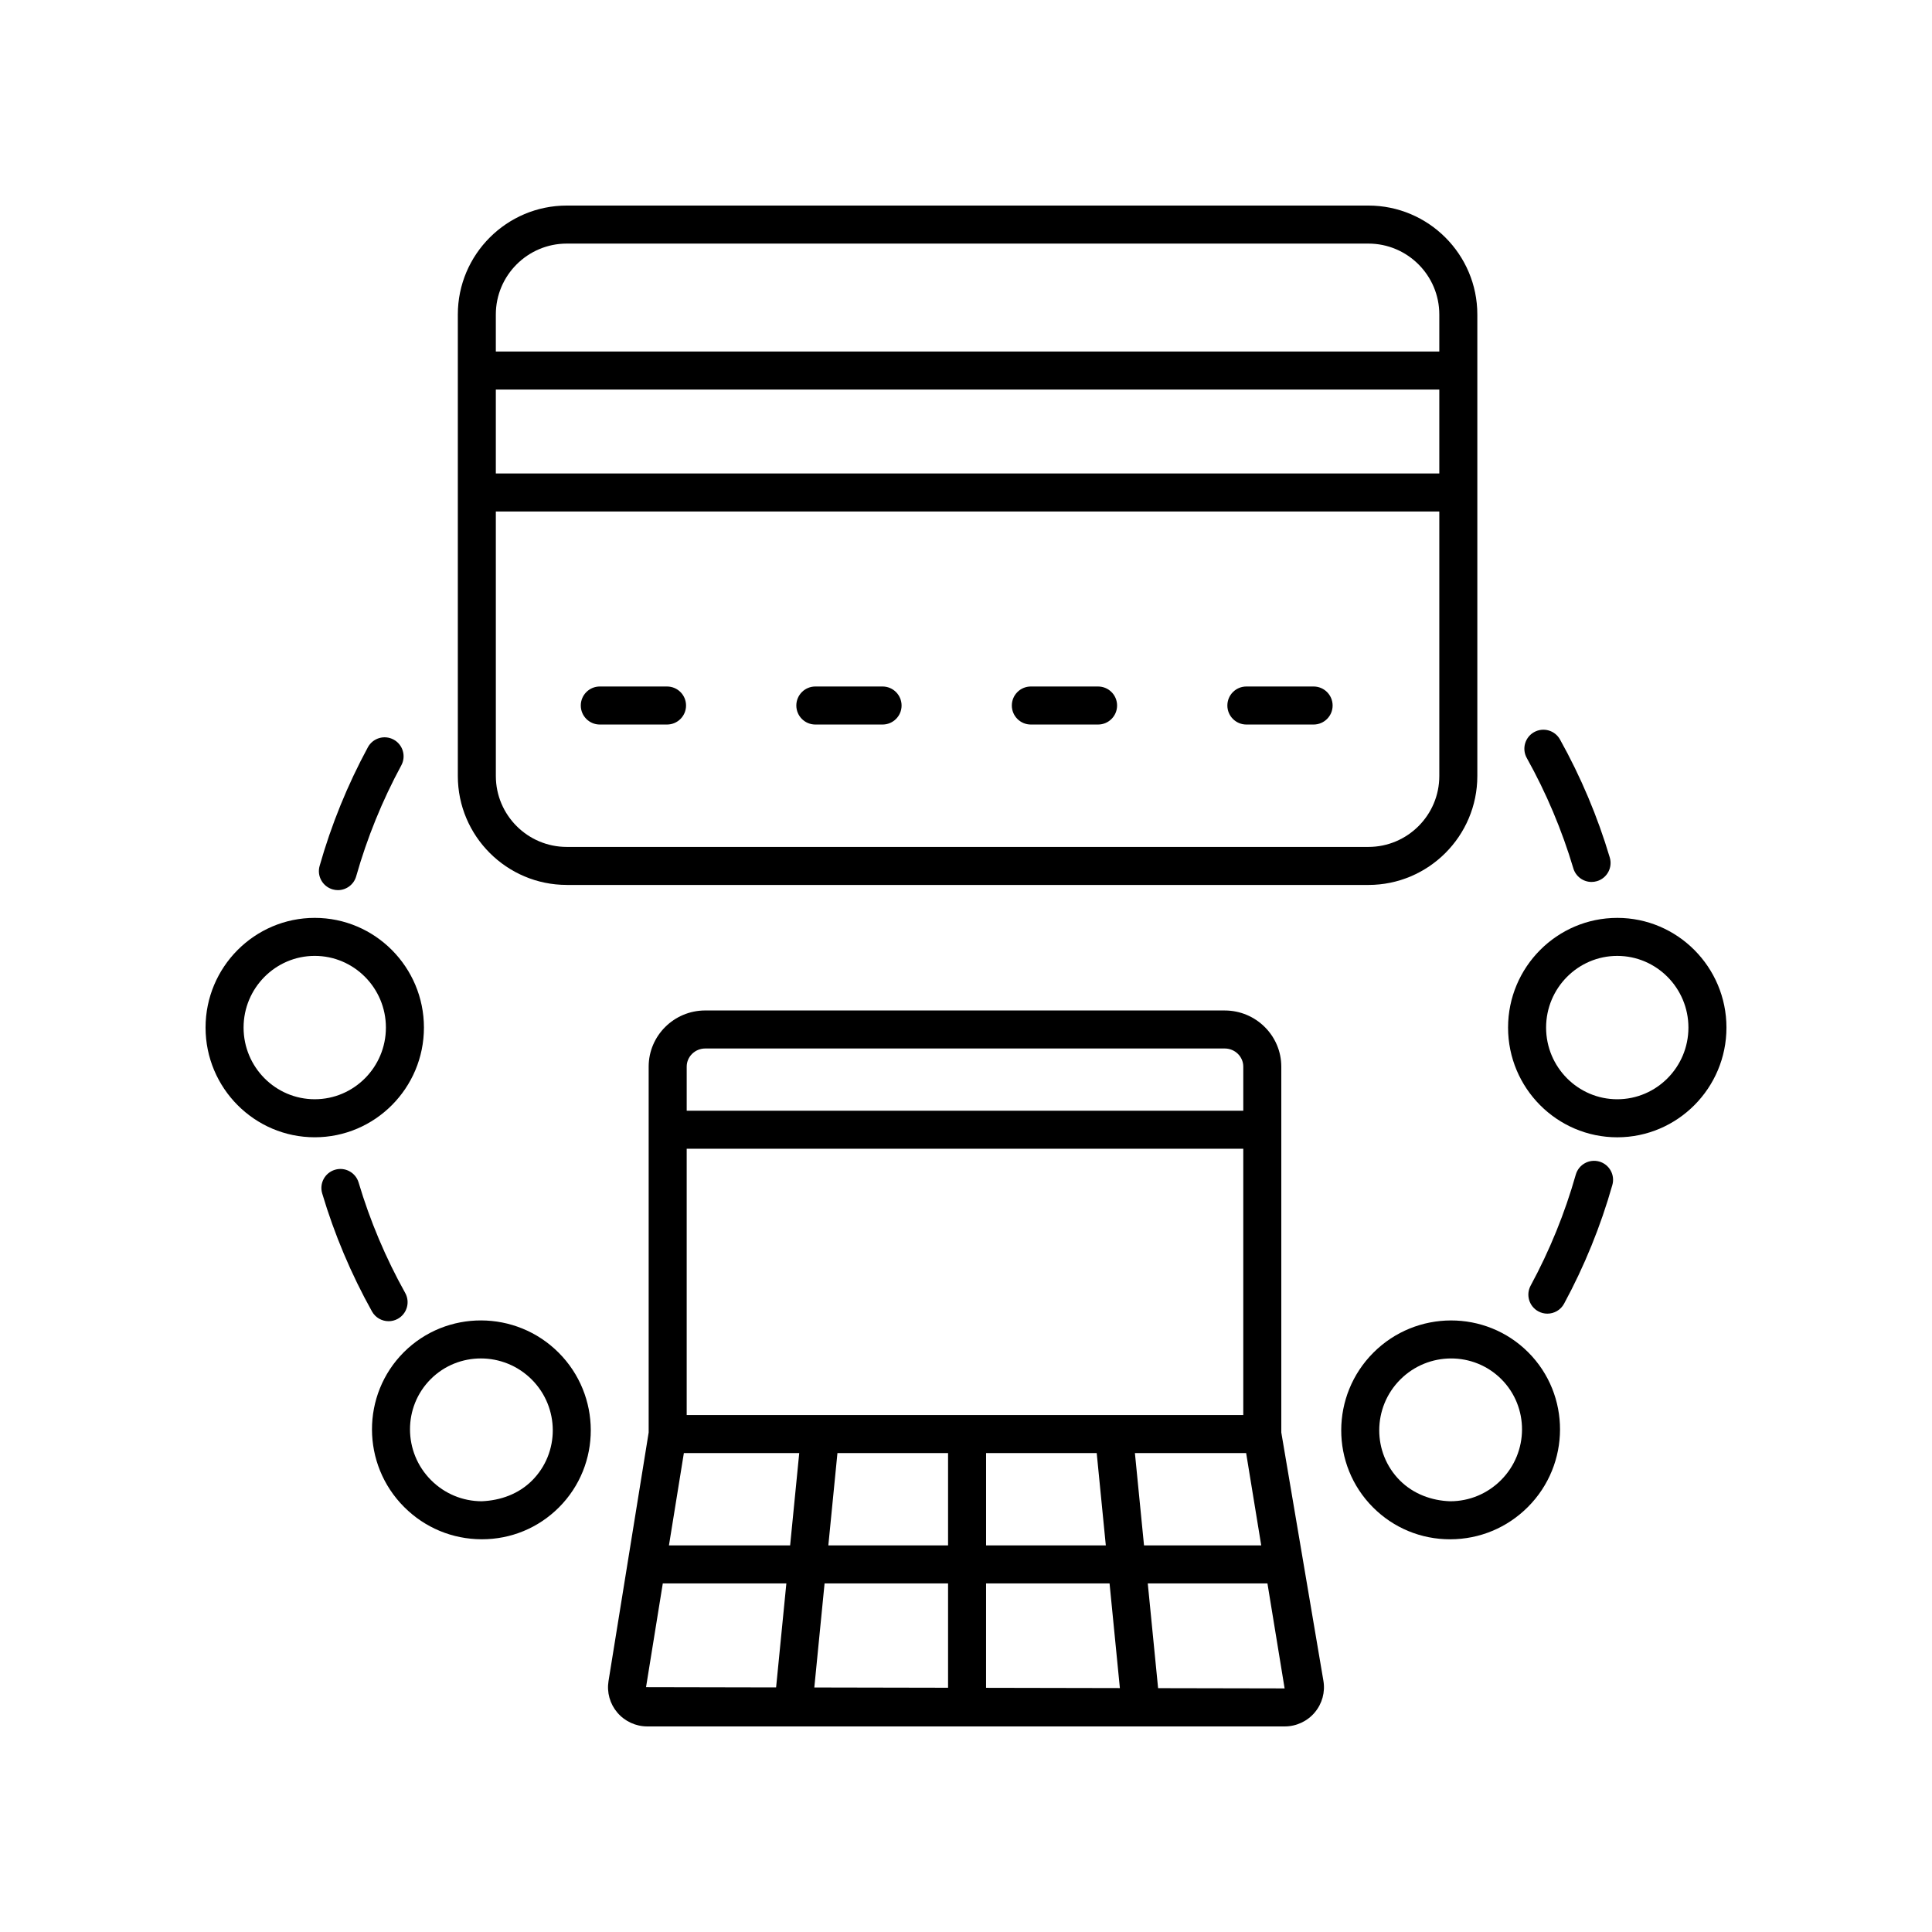
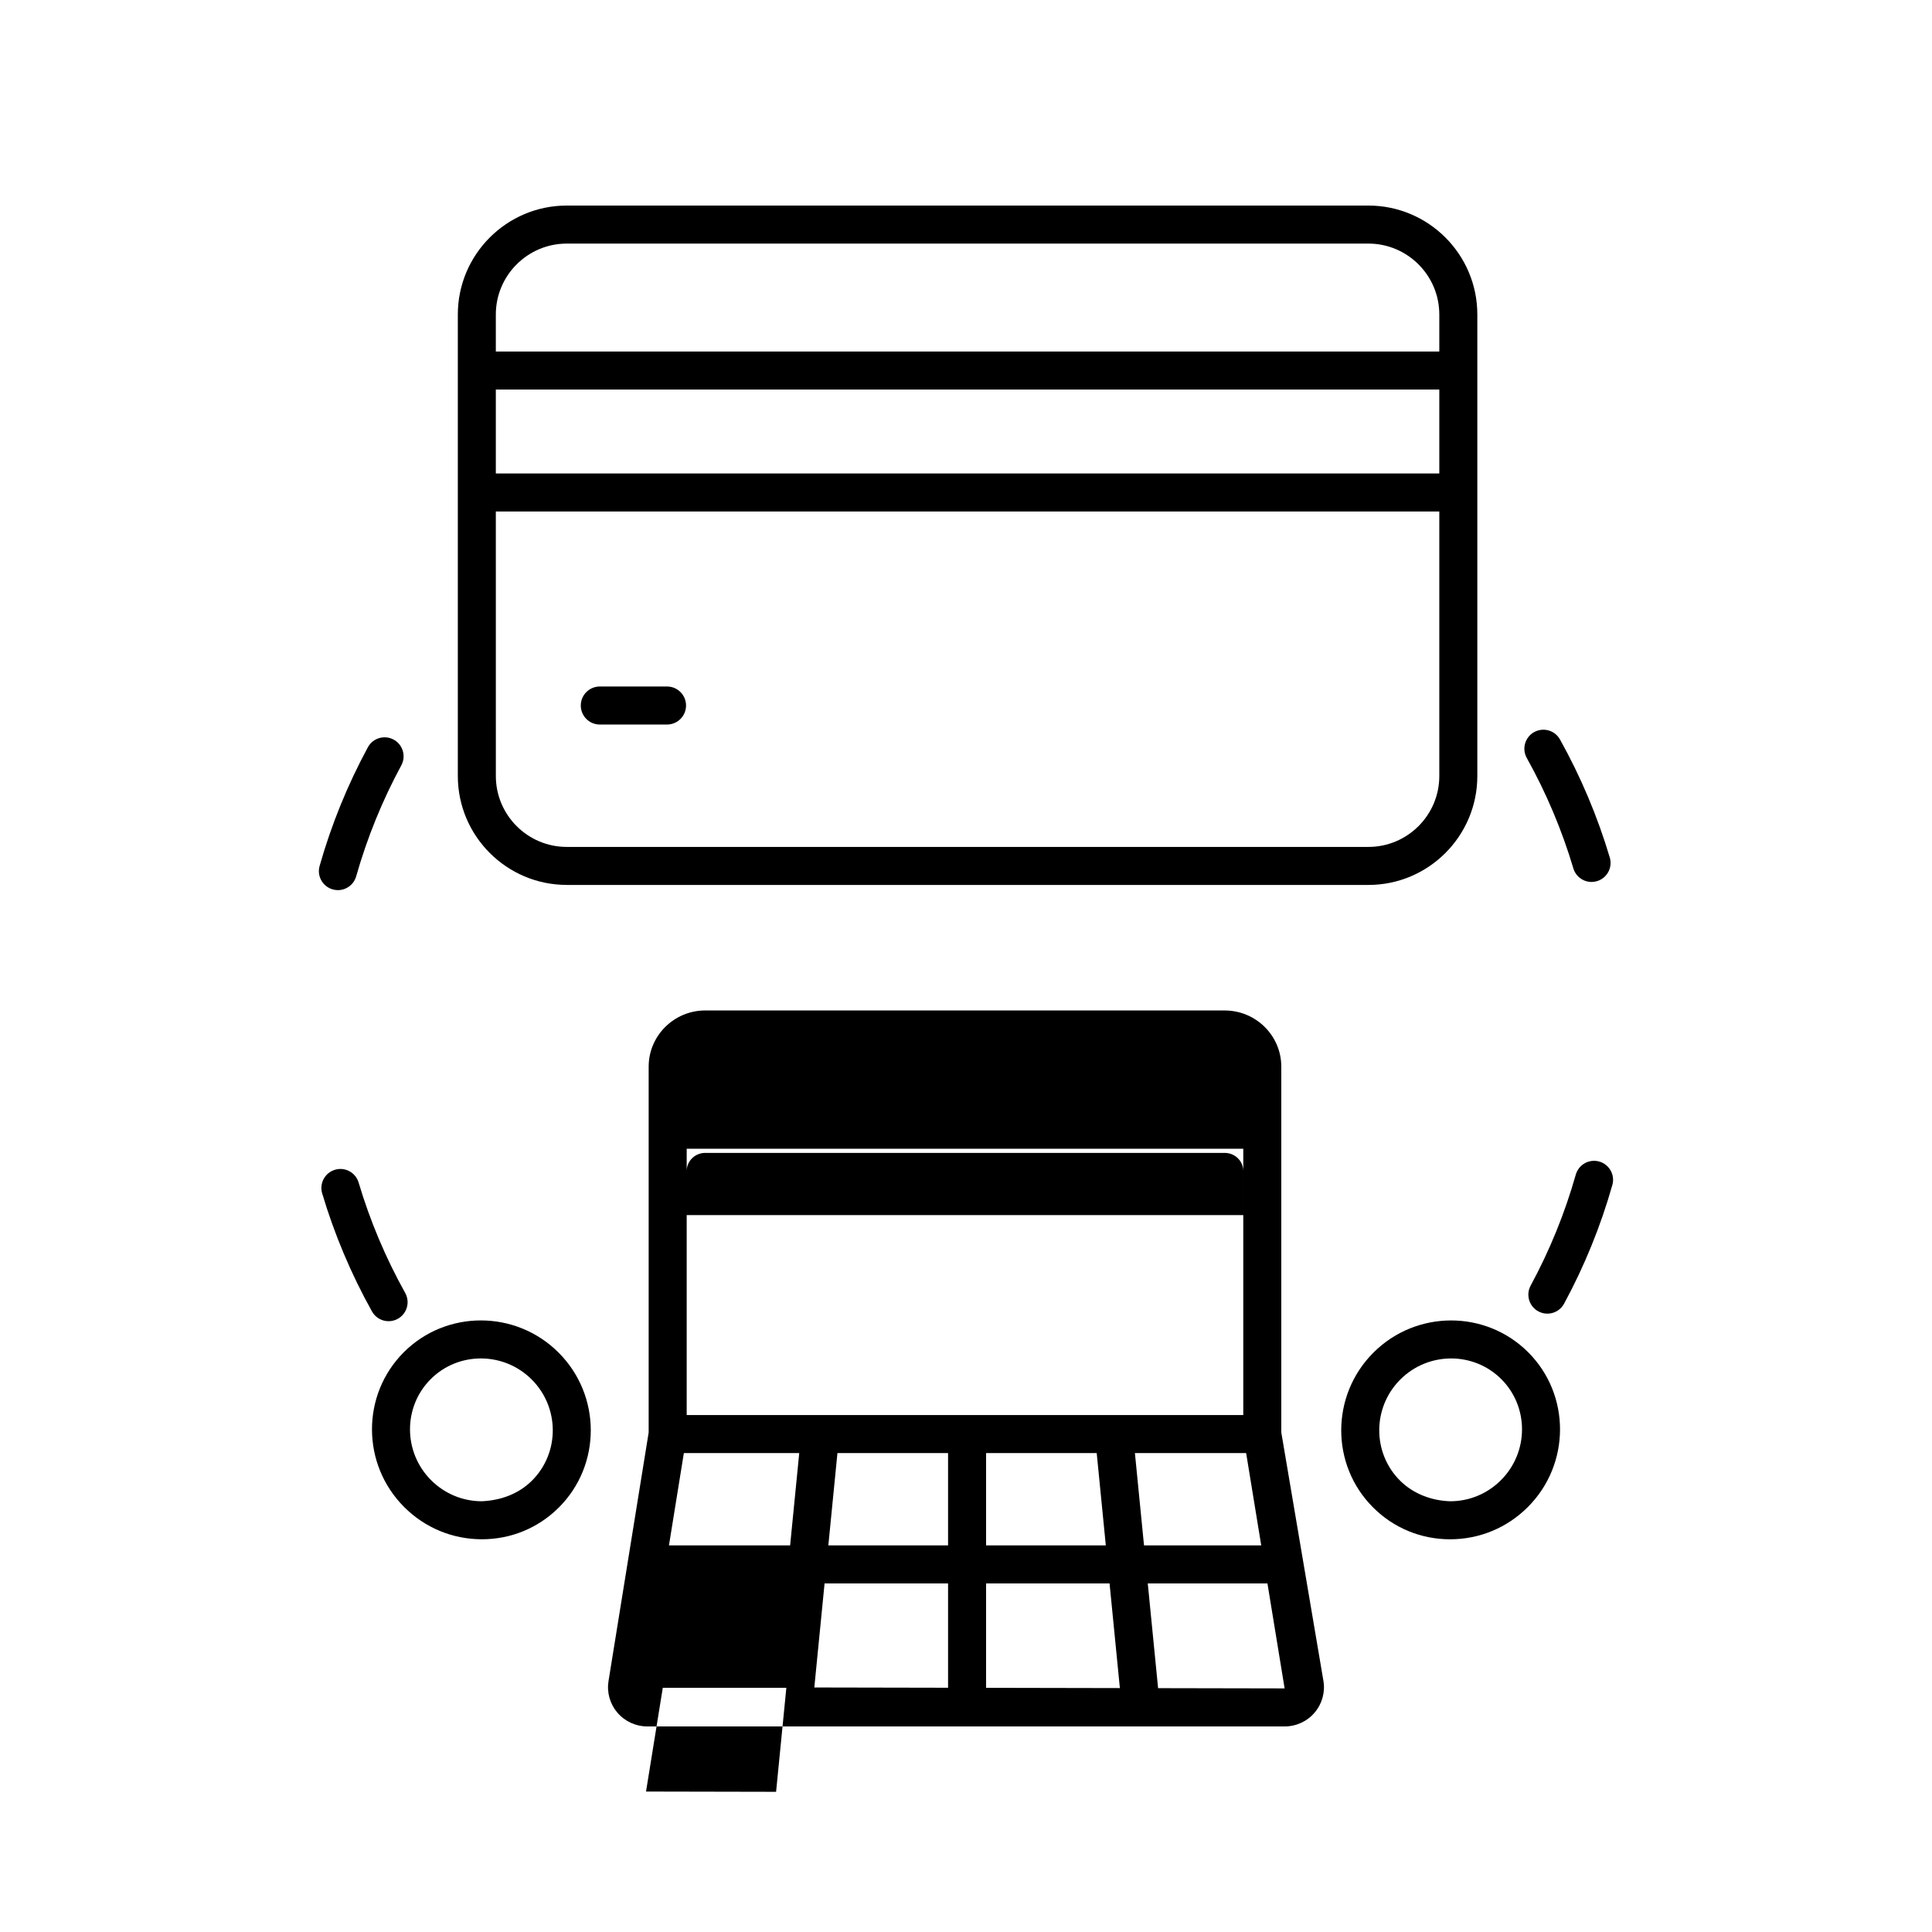
<svg xmlns="http://www.w3.org/2000/svg" fill="#000000" width="800px" height="800px" version="1.1" viewBox="144 144 512 512">
  <g>
-     <path d="m492.42 597.82c1.969-2.336 2.809-5.394 2.297-8.395l-11.16-65.812v-96.938c0-8.211-6.727-14.887-14.992-14.887l-137.67-0.004c-8.266 0-14.992 6.68-14.992 14.887v96.953l-10.641 65.879c-0.48 2.992 0.367 6.035 2.336 8.348 1.984 2.332 4.887 3.672 7.961 3.672h168.88c3.09 0 6-1.352 7.984-3.703zm-41.512-6.441-2.738-27.758h31.715l4.551 27.824zm-16.27-62.305 2.414 24.473h-31.73v-24.473zm10.125 0h29.477l4 24.473-31.062-0.004zm28.719-10.078h-147.5v-70.566h147.5zm-148.25 10.078h30.574l-2.414 24.473h-32.113zm40.699 0h29.316v24.473h-31.73zm29.316 34.547v27.648l-35.445-0.07 2.719-27.582zm10.074 0h32.723l2.734 27.738-35.461-0.07zm-74.426-141.76h137.67c2.711 0 4.918 2.156 4.918 4.812v11.676h-147.5v-11.676c0-2.656 2.207-4.812 4.918-4.812zm-15.688 169.25 4.441-27.492h32.746l-2.719 27.562z" />
+     <path d="m492.42 597.82c1.969-2.336 2.809-5.394 2.297-8.395l-11.16-65.812v-96.938c0-8.211-6.727-14.887-14.992-14.887l-137.67-0.004c-8.266 0-14.992 6.68-14.992 14.887v96.953l-10.641 65.879c-0.48 2.992 0.367 6.035 2.336 8.348 1.984 2.332 4.887 3.672 7.961 3.672h168.88c3.09 0 6-1.352 7.984-3.703zm-41.512-6.441-2.738-27.758h31.715l4.551 27.824zm-16.27-62.305 2.414 24.473h-31.73v-24.473zm10.125 0h29.477l4 24.473-31.062-0.004zm28.719-10.078h-147.5v-70.566h147.5zm-148.25 10.078h30.574l-2.414 24.473h-32.113zm40.699 0h29.316v24.473h-31.73zm29.316 34.547v27.648l-35.445-0.07 2.719-27.582zm10.074 0h32.723l2.734 27.738-35.461-0.07m-74.426-141.76h137.67c2.711 0 4.918 2.156 4.918 4.812v11.676h-147.5v-11.676c0-2.656 2.207-4.812 4.918-4.812zm-15.688 169.25 4.441-27.492h32.746l-2.719 27.562z" />
    <path d="m294.2 378.52h212.44c15.918 0 28.867-12.949 28.867-28.867v-122.31c0-15.918-12.949-28.867-28.867-28.867h-212.44c-15.918 0-28.871 12.953-28.871 28.871v122.3c0 15.914 12.953 28.867 28.871 28.867zm231.23-109.05h-250.03v-22.242h250.03zm-18.793 98.973h-212.44c-10.363 0-18.793-8.43-18.793-18.793l-0.004-70.105h250.03v70.105c0.004 10.363-8.43 18.793-18.789 18.793zm-212.44-159.89h212.44c10.363 0 18.793 8.43 18.793 18.793v9.805l-250.03 0.004v-9.805c0-10.367 8.434-18.797 18.797-18.797z" />
    <path d="m320.77 325.93h-17.816c-2.781 0-5.039 2.254-5.039 5.039 0 2.781 2.254 5.039 5.039 5.039h17.816c2.781 0 5.039-2.254 5.039-5.039s-2.258-5.039-5.039-5.039z" />
-     <path d="m377.89 325.93h-17.816c-2.781 0-5.039 2.254-5.039 5.039 0 2.781 2.254 5.039 5.039 5.039h17.816c2.781 0 5.039-2.254 5.039-5.039-0.004-2.785-2.258-5.039-5.039-5.039z" />
-     <path d="m435 325.93h-17.816c-2.781 0-5.039 2.254-5.039 5.039 0 2.781 2.254 5.039 5.039 5.039h17.816c2.781 0 5.039-2.254 5.039-5.039s-2.258-5.039-5.039-5.039z" />
-     <path d="m492.12 325.93h-17.816c-2.781 0-5.039 2.254-5.039 5.039 0 2.781 2.254 5.039 5.039 5.039h17.816c2.781 0 5.039-2.254 5.039-5.039-0.004-2.785-2.258-5.039-5.039-5.039z" />
-     <path d="m572.59 387.25c-15.957 0-28.938 13.043-28.938 29.074s12.98 29.074 28.938 29.074c15.953-0.004 28.938-13.047 28.938-29.078 0-16.027-12.984-29.07-28.938-29.07zm0 48.066c-10.402 0-18.859-8.52-18.859-18.996 0-10.477 8.461-18.996 18.859-18.996 10.398 0 18.859 8.523 18.859 18.996 0 10.477-8.461 18.996-18.859 18.996z" />
    <path d="m507.97 502.46c-11.336 11.332-11.379 29.738-0.094 41.02 5.445 5.449 12.695 8.449 20.414 8.449h0.086c7.742-0.023 15.027-3.055 20.516-8.543 11.336-11.336 11.379-29.738 0.098-41.02-11.285-11.281-29.684-11.238-41.02 0.094zm33.797 33.801c-3.59 3.59-8.355 5.578-13.418 5.59-4.941-0.148-9.789-1.941-13.348-5.496-7.352-7.356-7.312-19.363 0.094-26.77 3.723-3.719 8.602-5.582 13.473-5.582 4.824 0 9.637 1.828 13.297 5.484 7.352 7.356 7.309 19.363-0.098 26.773z" />
    <path d="m251.11 543.38c5.484 5.488 12.773 8.52 20.516 8.543h0.086c7.719 0 14.969-3 20.414-8.449 11.285-11.281 11.242-29.684-0.094-41.02-11.332-11.332-29.734-11.375-41.02-0.098-11.281 11.289-11.238 29.688 0.098 41.023zm7.031-33.895c3.66-3.66 8.473-5.484 13.297-5.484 4.871 0 9.75 1.863 13.473 5.582 7.406 7.406 7.445 19.414 0.094 26.77-3.559 3.555-8.289 5.277-13.348 5.496-5.062-0.016-9.828-2-13.418-5.59-7.41-7.41-7.453-19.418-0.098-26.773z" />
-     <path d="m227.41 445.39c15.957 0 28.938-13.043 28.938-29.074 0-16.027-12.98-29.07-28.938-29.07-15.953 0-28.934 13.043-28.934 29.07 0 16.031 12.98 29.074 28.934 29.074zm0-48.07c10.402 0 18.859 8.52 18.859 18.996 0 10.477-8.461 18.996-18.859 18.996-10.398 0-18.859-8.52-18.859-18.996 0-10.473 8.461-18.996 18.859-18.996z" />
    <path d="m560.95 374.12c0.652 2.188 2.656 3.606 4.828 3.606 0.477 0 0.961-0.07 1.438-0.211 2.668-0.793 4.188-3.598 3.391-6.266-3.231-10.855-7.672-21.379-13.195-31.285-1.359-2.43-4.418-3.297-6.856-1.945-2.43 1.359-3.301 4.426-1.945 6.856 5.172 9.262 9.32 19.102 12.34 29.246z" />
    <path d="m567.82 451.82c-2.676-0.758-5.457 0.797-6.223 3.473-2.898 10.211-6.922 20.102-11.957 29.402-1.324 2.445-0.414 5.504 2.031 6.828 0.762 0.414 1.586 0.609 2.394 0.609 1.789 0 3.523-0.953 4.434-2.641 5.387-9.949 9.691-20.527 12.789-31.449 0.762-2.68-0.793-5.465-3.469-6.223z" />
    <path d="m239.04 457.39c-0.797-2.672-3.609-4.191-6.266-3.391-2.668 0.793-4.188 3.598-3.391 6.266 3.231 10.855 7.672 21.379 13.195 31.285 0.922 1.652 2.637 2.582 4.406 2.582 0.828 0 1.672-0.203 2.449-0.637 2.43-1.359 3.301-4.426 1.945-6.856-5.168-9.266-9.32-19.105-12.34-29.25z" />
    <path d="m232.17 379.7c0.461 0.129 0.922 0.195 1.379 0.195 2.195 0 4.215-1.449 4.844-3.664 2.898-10.211 6.922-20.102 11.957-29.402 1.324-2.445 0.414-5.504-2.031-6.828-2.449-1.324-5.504-0.41-6.828 2.031-5.387 9.949-9.691 20.527-12.789 31.449-0.762 2.672 0.793 5.457 3.469 6.219z" />
  </g>
</svg>